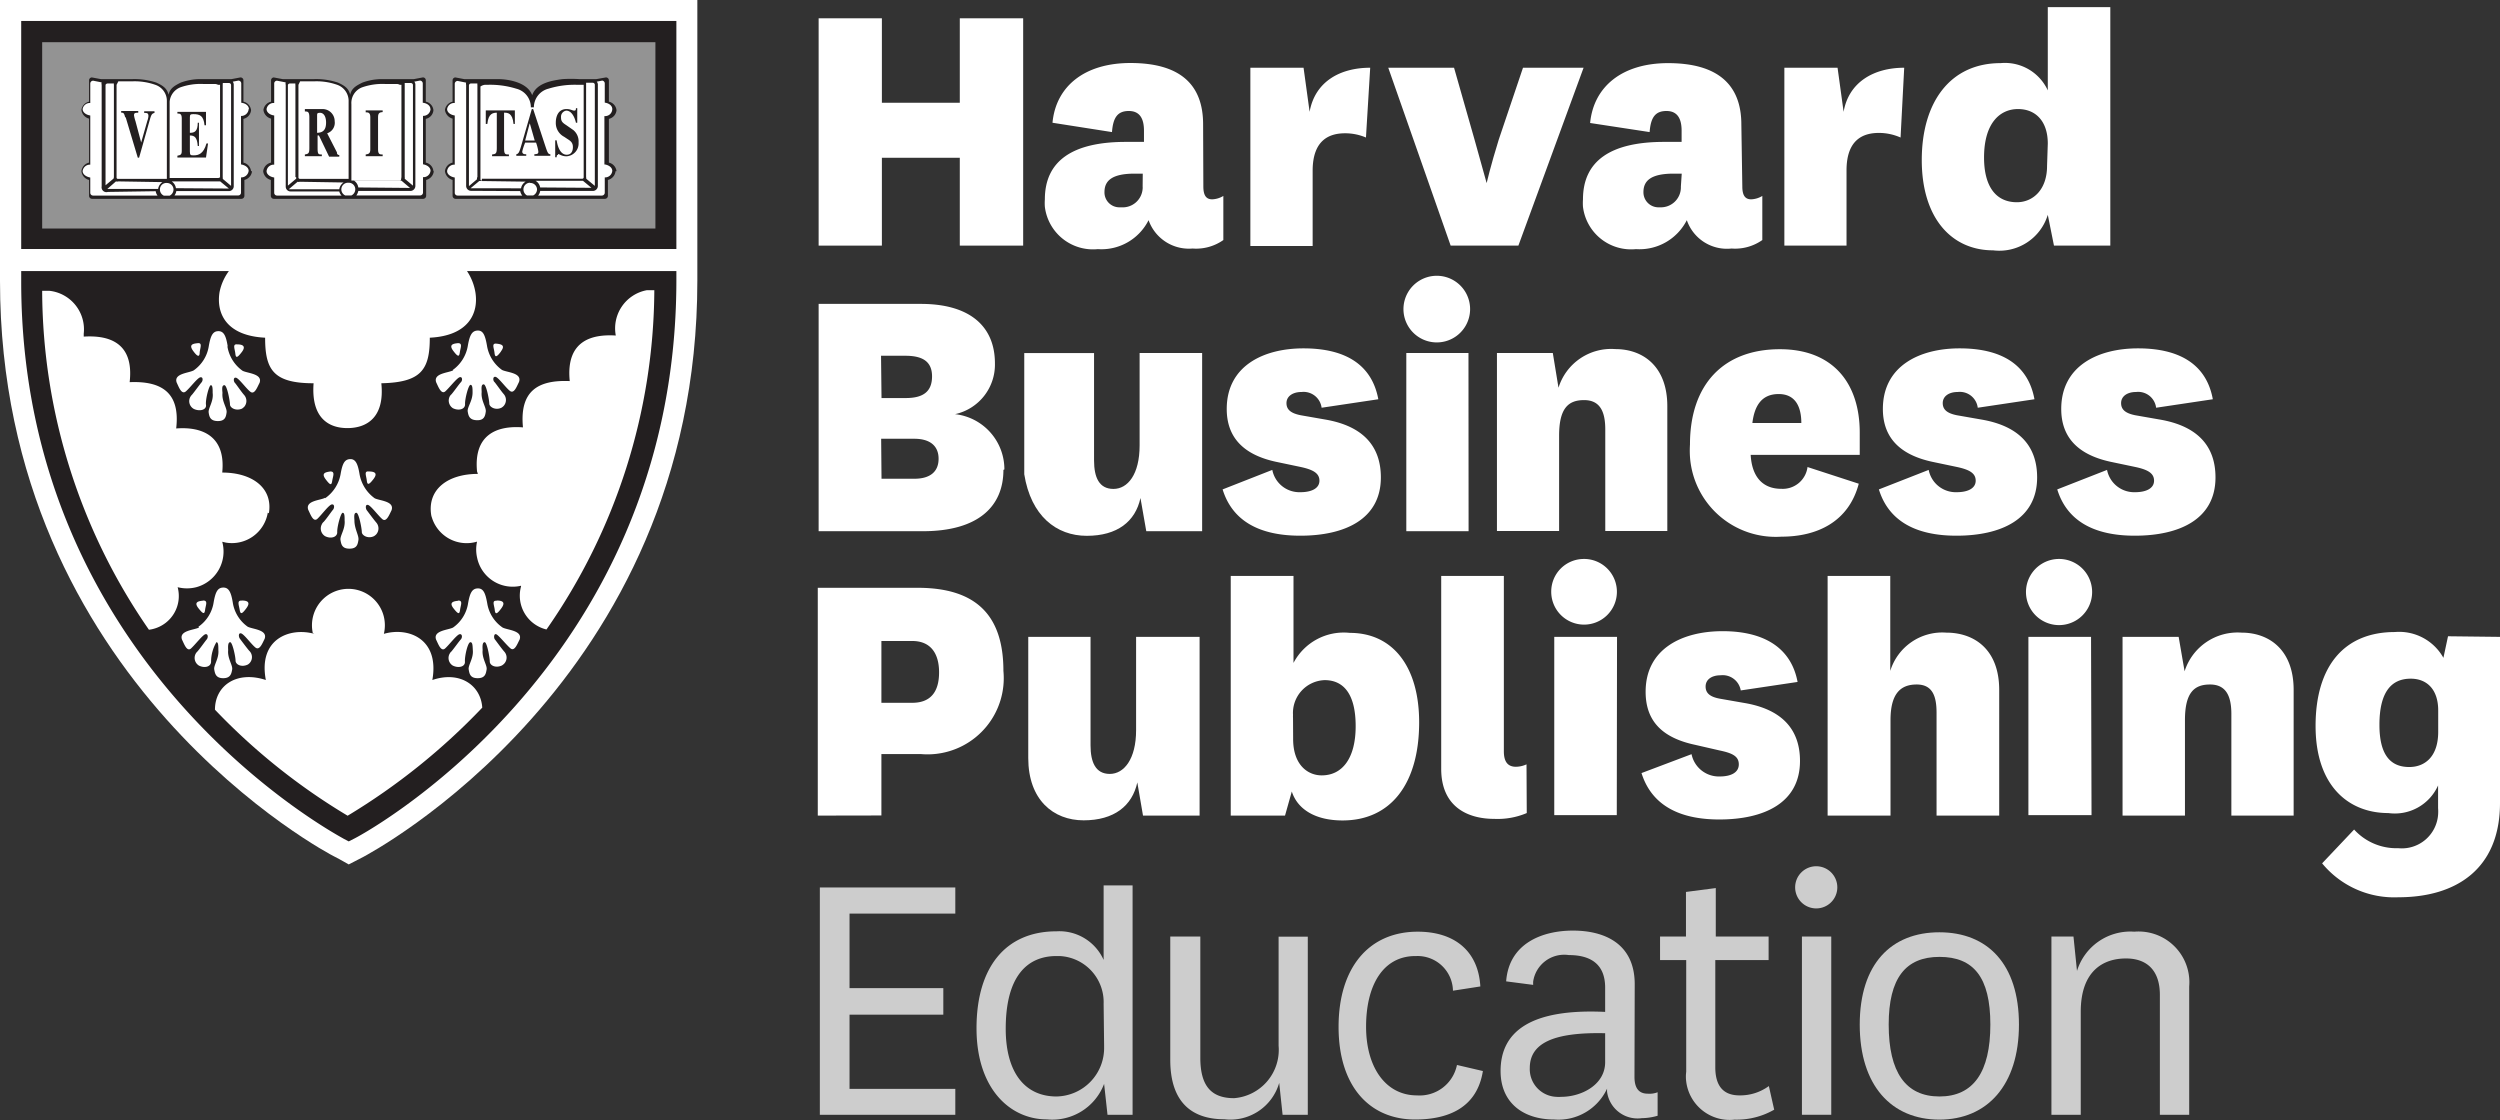
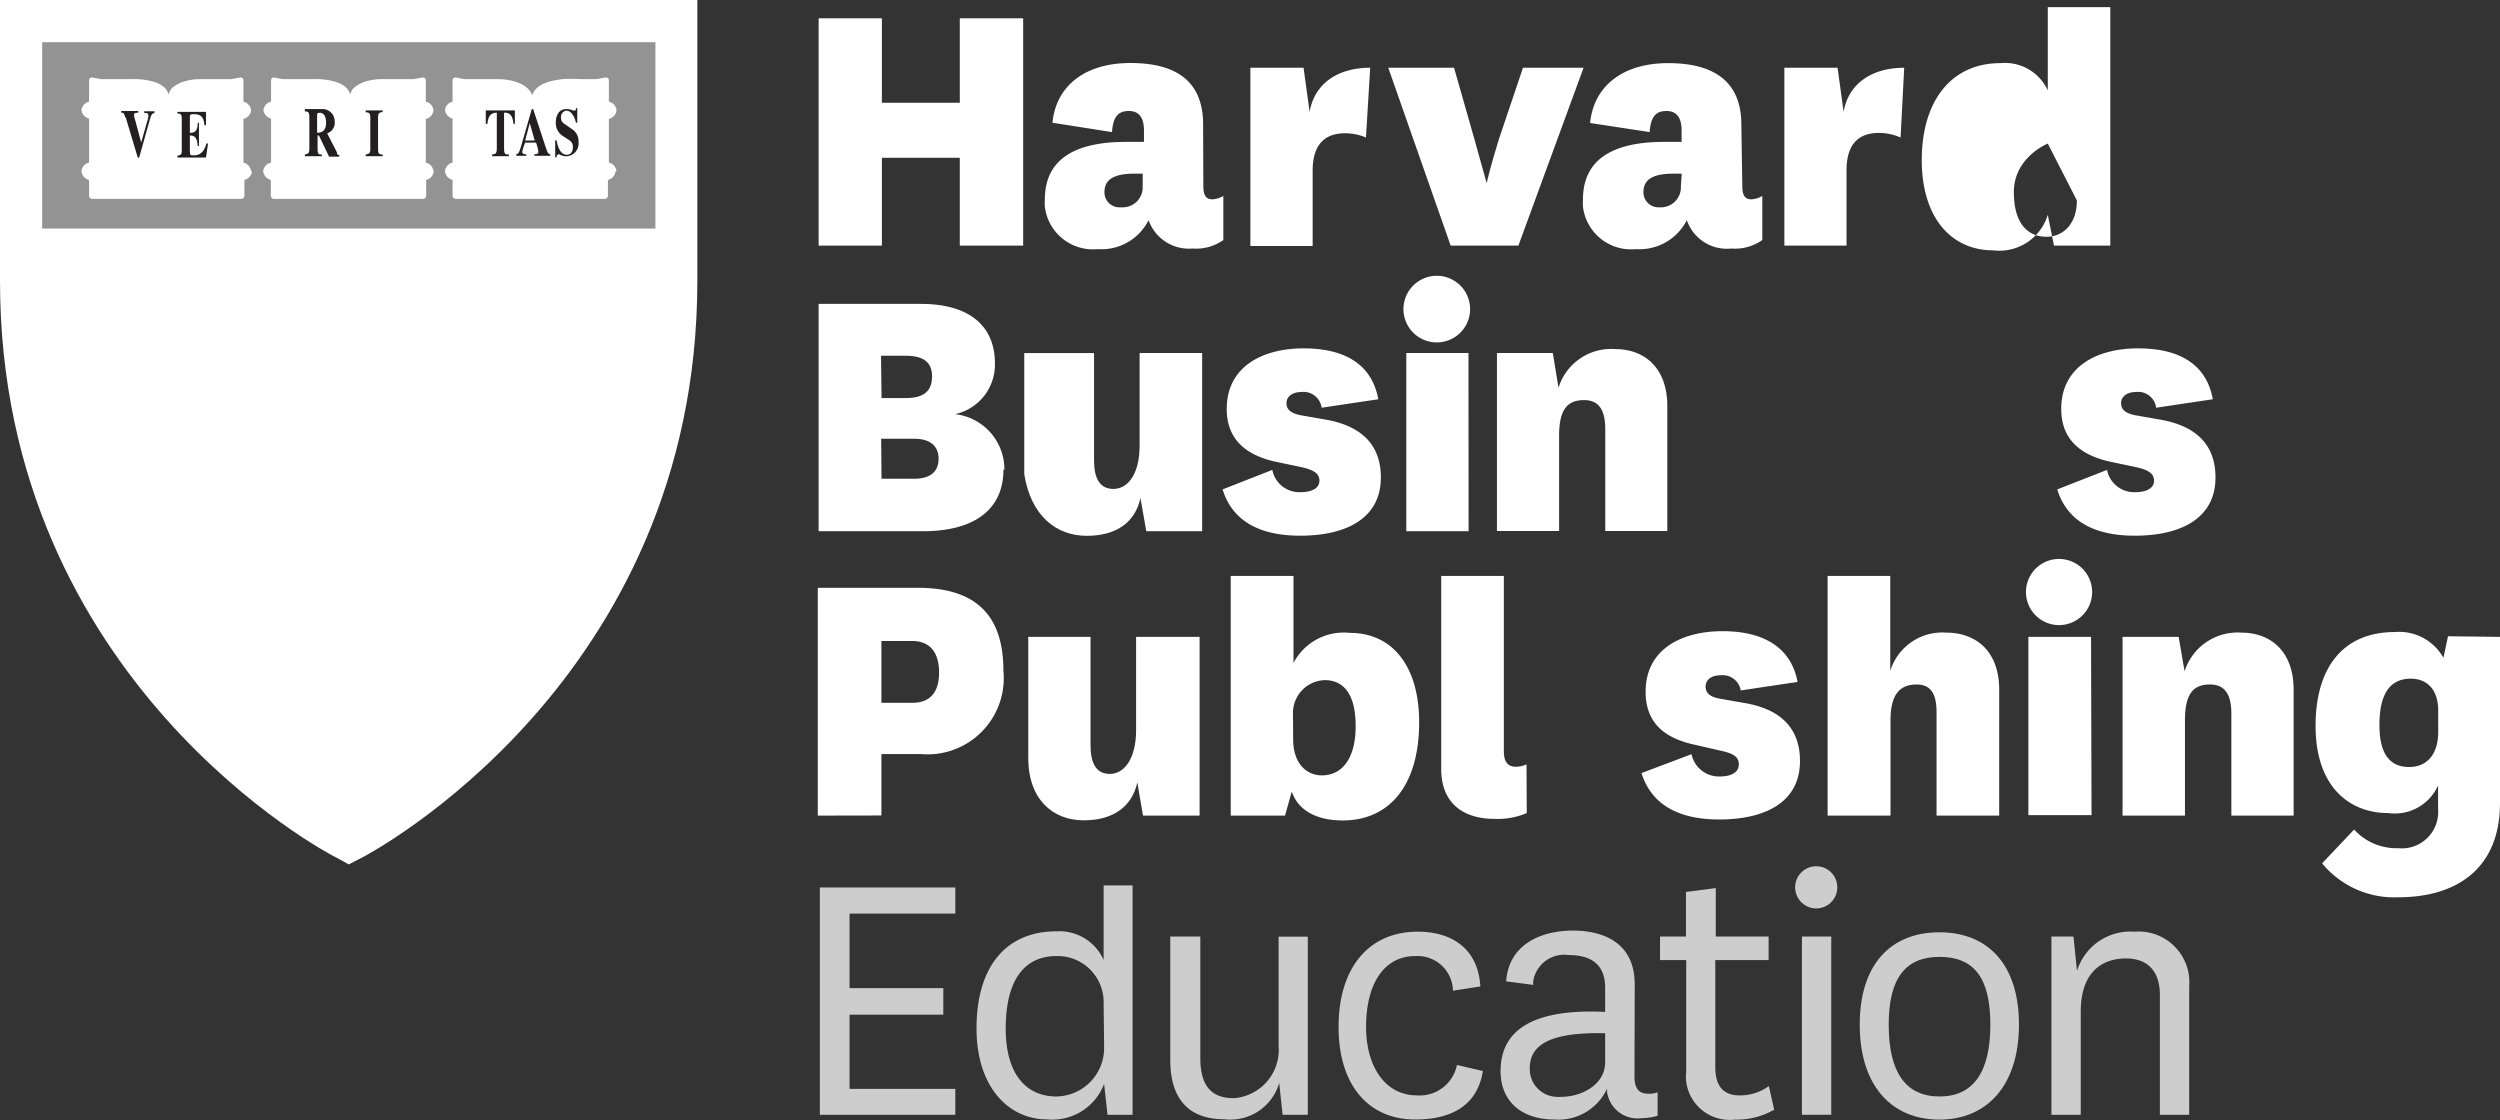
<svg xmlns="http://www.w3.org/2000/svg" viewBox="0 0 206.32 92.43">
  <rect x="0" y="0" width="206.32" height="92.43" fill="#333333" stroke="none" />
  <defs>
    <style>.cls-1{fill:#fff;}.cls-2{fill:#231f20;}.cls-3{fill:#939393;}.cls-4{fill:#cdcdcd;}</style>
  </defs>
  <g id="Capa_2" data-name="Capa 2">
    <g id="Capa_1-2" data-name="Capa 1">
      <g id="Layer_2" data-name="Layer 2">
        <g id="Layer_1-2" data-name="Layer 1-2">
          <path class="cls-1" d="M28,70.9l-.42-.22C27.37,70.59,0,56.35,0,23.18H0V0H57.55V23.18c0,33.18-27.36,47.41-27.55,47.53h0l-1.22.63Z" />
          <path class="cls-1" d="M55.82,22.37h0V1.73H1.75V22.37h0v.86c0,32.16,26.56,45.92,26.63,46l.4.21.41-.21c.08,0,26.56-13.87,26.63-46Z" />
-           <path class="cls-2" d="M38.54,22.37a4.5,4.5,0,0,1,.69,1.73c.29,1.75-.56,3.61-3.76,3.77,0,2.63-.7,3.69-4,3.76.29,2.8-1.18,3.7-2.8,3.7s-3-.91-2.79-3.7c-3.33,0-4-1.13-4-3.76-3.2-.16-4.05-2-3.76-3.77a4.36,4.36,0,0,1,.77-1.73H1.75v.86c0,32.16,26.56,45.92,26.63,46l.4.21.41-.21c.08,0,26.56-13.87,26.63-46v-.86ZM16.38,51.72a3,3,0,0,0,1.25-2c.15-.87.33-1.22.79-1.23s.65.38.79,1.23a3,3,0,0,0,1.23,2c.39.21,1.67.24,1.4,1-.17.33-.41,1-.76.72s-.95-1.12-1.19-1.17-.19.31-.1.43.55.74.77,1a.72.72,0,0,1,.06,1,.65.65,0,0,1-.18.15c-.51.24-1,0-1-.33S19.18,53,19,53s-.19.31-.17.65c-.07.69.39,1.25.33,1.6s-.14.72-.74.72-.68-.37-.74-.72.41-.92.34-1.6c0-.34,0-.65-.16-.65a3.19,3.19,0,0,0-.44,1.6c0,.42-.52.57-1,.33a.74.74,0,0,1-.26-1,.7.7,0,0,1,.13-.16c.24-.27.64-.85.77-1s.12-.47-.1-.43-.84.85-1.19,1.17-.58-.39-.75-.72c-.27-.76,1-.79,1.4-1Zm.39-2.16c.41,0,.21.37.16.75s-.14.41-.55-.11,0-.59.38-.63Zm3.18,0c.43,0,.77.11.38.64s-.49.49-.55.12-.25-.79.17-.75ZM38.82,53c-.22,0-.48,1.18-.45,1.6s-.51.57-1,.33a.73.73,0,0,1-.25-1,.51.51,0,0,1,.13-.16c.23-.27.64-.85.78-1s.13-.47-.1-.43-.84.85-1.19,1.17-.58-.39-.75-.72c-.27-.76,1-.79,1.4-1a3,3,0,0,0,1.24-2c.15-.87.34-1.22.8-1.23s.63.38.78,1.23a3,3,0,0,0,1.27,2c.39.21,1.68.24,1.4,1-.18.33-.41,1-.75.72s-1-1.12-1.19-1.17-.2.31-.1.43.54.74.77,1a.73.73,0,0,1,0,1,.9.9,0,0,1-.19.15c-.51.24-1,0-1-.33S40.19,53,40,53s-.19.31-.17.65c-.07.69.39,1.25.33,1.6s-.12.72-.74.72-.68-.37-.74-.72.41-.92.34-1.6C39,53.26,39,53,38.82,53Zm-1-3.44c.4,0,.2.38.15.76s-.14.4-.54-.11,0-.59.38-.63Zm3.17,0c.45,0,.77.12.38.65s-.5.49-.54.12-.26-.79.15-.75ZM41.35,29c-.39.53-.5.49-.54.11s-.26-.79.15-.75.77.13.38.64Zm-3.55-.68c.4,0,.2.38.15.75s-.14.42-.54-.11,0-.6.38-.64Zm-.43,2.21a3.07,3.07,0,0,0,1.24-2c.15-.87.34-1.23.8-1.25s.63.38.78,1.25a3.07,3.07,0,0,0,1.24,2c.4.21,1.68.23,1.4,1-.18.35-.4,1-.75.73s-.95-1.12-1.19-1.16-.2.32-.1.41.55.75.77,1a.74.74,0,0,1,0,1,.86.86,0,0,1-.18.14c-.5.24-1-.07-1-.34s-.24-1.59-.46-1.59-.18.31-.17.64c-.07.7.39,1.25.34,1.61s-.13.73-.74.71-.69-.36-.75-.71S39,33.1,39,32.4c0-.33,0-.64-.17-.64s-.47,1.17-.45,1.59-.51.58-1,.34a.75.75,0,0,1-.25-1,.64.64,0,0,1,.13-.15c.24-.28.64-.86.78-1s.13-.47-.1-.41-.84.85-1.18,1.16-.59-.38-.76-.73c-.27-.76,1-.78,1.4-1Zm2,8.38c-.29-3,1.58-3.81,3.79-3.64-.29-3,1.23-3.93,3.86-3.82-.35-3.47,2-3.87,3.8-3.76a3.2,3.2,0,0,1,2.56-3.74l.24,0H54a49.33,49.33,0,0,1-8.9,28A2.87,2.87,0,0,1,43,48.4v-.06A3,3,0,0,1,39.37,46a3,3,0,0,1,0-1.3,3,3,0,0,1-3.73-2,1.05,1.05,0,0,1-.06-.24c-.3-2.09,1.39-3.35,3.86-3.35Zm-8.93,0c.45,0,.77.12.38.63s-.51.49-.55.11-.25-.79.16-.74Zm-3.17,0c.4,0,.21.38.15.76s-.14.42-.54-.11,0-.59.37-.65Zm-.44,2.21a3.08,3.08,0,0,0,1.28-2c.15-.87.33-1.21.78-1.23s.64.38.78,1.23a3.13,3.13,0,0,0,1.25,2c.4.21,1.67.23,1.39,1-.18.35-.42,1-.75.73s-.95-1.12-1.19-1.18-.2.31-.1.44.55.74.77,1a.74.74,0,0,1,0,1,.86.86,0,0,1-.18.14c-.5.24-1-.07-1-.34s-.24-1.59-.45-1.59-.18.31-.16.63c0,.71.39,1.26.33,1.62s-.12.71-.74.71-.68-.36-.74-.71.41-.91.34-1.62c0-.34,0-.63-.16-.63s-.47,1.18-.45,1.59-.51.59-1,.34a.74.74,0,0,1-.26-1,.49.49,0,0,1,.14-.18c.24-.26.64-.85.77-1s.14-.48-.1-.44-.83.85-1.18,1.18-.58-.38-.76-.73c-.27-.77,1-.78,1.39-1Zm-1,11.19a3,3,0,0,1,5.85-1.41,3.05,3.05,0,0,1,0,1.41c2-.58,4.61.39,4,3.81,2.26-.77,4,.42,4.12,2.28a53.34,53.34,0,0,1-11.11,8.92,51.94,51.94,0,0,1-10.95-8.75c0-2,1.8-3.24,4.2-2.45-.65-3.41,2-4.37,4-3.81Zm-3.73-10a3,3,0,0,1-3.46,2.47l-.3-.07a3.05,3.05,0,0,1-2.14,3.75,3.09,3.09,0,0,1-1.54,0,2.8,2.8,0,0,1-2,3.44,2.2,2.2,0,0,1-.37.07A49.35,49.35,0,0,1,3.48,24h.6a3.2,3.2,0,0,1,2.83,3.54l0,.24c1.8-.11,4.19.29,3.79,3.76,2.62-.11,4.19.85,3.84,3.82,2.22-.17,4.1.68,3.8,3.64,2.45,0,4.2,1.25,3.85,3.36ZM16.48,29.08c0,.37-.15.42-.54-.12s0-.6.39-.64S16.52,28.7,16.48,29.08Zm3.09-.66c.43,0,.77.13.38.64s-.49.49-.53.11S19.17,28.38,19.57,28.42Zm-.8.18a3.06,3.06,0,0,0,1.25,2c.4.21,1.68.24,1.4,1-.19.35-.41,1-.76.73s-.95-1.12-1.19-1.16-.19.32-.09.42.53.74.76,1a.74.74,0,0,1,0,1l-.16.13c-.52.23-1-.07-1-.34s-.24-1.59-.46-1.59-.19.3-.16.64c-.07.7.39,1.24.34,1.61s-.13.72-.74.71-.69-.36-.74-.71.42-.91.33-1.61c0-.34,0-.64-.15-.64S16.94,33,17,33.41s-.51.57-1,.34a.73.73,0,0,1-.29-1,.9.9,0,0,1,.15-.19c.23-.28.64-.85.77-1s.14-.47-.1-.42-.83.85-1.19,1.16-.59-.38-.76-.73c-.26-.75,1-.78,1.4-1a3,3,0,0,0,1.25-2c.15-.87.33-1.23.78-1.24s.64.37.78,1.24Z" />
-           <polygon class="cls-2" points="1.75 1.73 1.75 20.55 55.82 20.55 55.82 1.73 1.75 1.73 1.75 1.73" />
          <path class="cls-3" d="M3.48,3.48V18.86H54.09V3.48ZM20.8,14.13a.83.83,0,0,1-.63.72v1.31a.25.25,0,0,1-.25.25H7.6a.25.25,0,0,1-.25-.25h0V14.85a.83.83,0,0,1-.63-.72.82.82,0,0,1,.63-.71V9.79a.84.84,0,0,1-.63-.72.82.82,0,0,1,.63-.68V6.64a.24.24,0,0,1,.23-.25h0l.75.14h2.58a5.65,5.65,0,0,1,2,.29c.49.23.87.44,1,1,.12-.53.48-.74,1-1a4.61,4.61,0,0,1,1.68-.29H19.1l.74-.14a.24.24,0,0,1,.25.22V8.39a.81.81,0,0,1,.63.71.81.81,0,0,1-.63.71v3.61a.82.82,0,0,1,.63.71Zm15,0a.83.83,0,0,1-.63.72v1.31a.25.25,0,0,1-.25.25H22.6a.25.25,0,0,1-.25-.25h0V14.85a.83.83,0,0,1-.63-.72.82.82,0,0,1,.65-.71V9.79a.84.84,0,0,1-.63-.72.82.82,0,0,1,.63-.68V6.64a.24.24,0,0,1,.22-.25h0l.74.14h2.57a5.65,5.65,0,0,1,2,.29c.49.23.87.44,1,1,.11-.53.48-.74,1-1a4.61,4.61,0,0,1,1.68-.29h2.57l.74-.14a.23.23,0,0,1,.25.22V8.39a.79.79,0,0,1,.63.71.79.79,0,0,1-.63.71v3.61a.79.79,0,0,1,.63.71Zm15,0a.83.83,0,0,1-.63.72v1.31a.25.25,0,0,1-.25.25H37.6a.25.25,0,0,1-.25-.25h0V14.85a.86.86,0,0,1-.63-.72.82.82,0,0,1,.63-.71V9.79a.86.86,0,0,1-.63-.72.82.82,0,0,1,.63-.68V6.64a.24.24,0,0,1,.23-.25h0l.74.14h2.8c.77,0,2.41.24,2.8,1.33.35-1,1.6-1.21,2.5-1.33a10.9,10.9,0,0,1,1.4,0h1.39L50,6.39a.24.24,0,0,1,.25.22V8.39a.81.81,0,0,1,.63.71.81.81,0,0,1-.63.71v3.61a.82.82,0,0,1,.63.71Z" />
          <path class="cls-1" d="M24.38,14.61V7a.2.2,0,0,1,0-.11H23.9a.19.19,0,0,0-.14.11v8.32l.69-.58a.2.2,0,0,1,0-.11Zm-6,.15.69.58V7a.18.18,0,0,0-.18-.15h-.51a.2.2,0,0,1,0,.11v7.67a.43.43,0,0,1,0,.16Zm6.39,0h4V8.39A1.41,1.41,0,0,0,27.83,7,5.15,5.15,0,0,0,26,6.71H24.77L24.63,7v7.66a.12.12,0,0,0,.11.1Zm-15.37-.1V7a.2.2,0,0,1,0-.11H8.89A.19.19,0,0,0,8.71,7v8.29l.67-.56v-.06Zm8.76,0V7H18a.73.73,0,0,0-.24-.07h-1a5,5,0,0,0-1.88.28A1.4,1.4,0,0,0,14,8.39v6.3h4a.1.1,0,0,0,.11-.08v.05Zm-8.39.1h4V8.39h0A1.4,1.4,0,0,0,12.82,7,5.13,5.13,0,0,0,11,6.71H9.77L9.62,7v7.66a.1.1,0,0,0,.11.1ZM8.9,15.84a.4.4,0,0,1-.51-.46V7a.34.34,0,0,1,0-.2l-.7-.14a.24.24,0,0,0-.24.24h0V8.5A.6.6,0,0,0,6.82,9c0,.27.28.48.63.53v4.06a.6.6,0,0,0-.63.53c0,.26.28.47.63.53v1.26a.23.23,0,0,0,.24.23H13a.77.77,0,0,1-.15-.36Zm30.87-1.09h8.3a.12.12,0,0,0,.1-.11V7h-.5a7.3,7.3,0,0,0-2.41.32,1.59,1.59,0,0,0-1.2,1.54h-.25a1.58,1.58,0,0,0-1.2-1.54A7.27,7.27,0,0,0,40.2,7H40a.83.83,0,0,0-.35.14v7.66a.11.11,0,0,0,.11.11Zm8.61,0,.71.59V7a.17.17,0,0,0-.16-.17h-.56v7.79a.28.28,0,0,1,0,.18Zm-15.25-.14V7H33a.62.62,0,0,0-.23-.07h-1a5.08,5.08,0,0,0-1.89.28A1.38,1.38,0,0,0,29,8.6v6.3h4a.09.09,0,0,0,.1-.1Zm.27,0a.33.33,0,0,1,0,.14l.68.57V7a.18.18,0,0,0-.18-.15h-.5v7.78Zm6,0V7a.2.2,0,0,1,0-.11h-.52a.17.17,0,0,0-.18.15v8.32l.67-.57a.28.28,0,0,1,0-.13ZM35.52,9c0-.27-.26-.48-.63-.52V6.89a.24.24,0,0,0-.24-.24h0l-.46.09a.36.36,0,0,1,.09.24v8.38a.42.42,0,0,1-.42.4H29.57a1,1,0,0,1-.16.37h5.26a.24.24,0,0,0,.24-.24h0V14.62a.58.58,0,0,0,.62-.53c0-.26-.26-.47-.62-.53v-4A.59.59,0,0,0,35.53,9Zm3.37,6.75a.41.41,0,0,1-.42-.39h0V7a.28.28,0,0,1,0-.18l-.7-.14a.24.24,0,0,0-.24.24h0V8.5A.59.59,0,0,0,36.9,9c0,.27.27.48.63.53v4.06a.59.59,0,0,0-.63.53c0,.26.27.47.63.53v1.26a.23.23,0,0,0,.24.23H43.1a.89.89,0,0,1-.17-.37Zm.84-.81h-.18l-.72.6H43a.8.8,0,0,1,.38-.55Zm-11,.14a.55.55,0,0,0-.56.54.56.56,0,0,0,.32.51H29a.56.56,0,0,0,.32-.51.54.54,0,0,0-.54-.54Zm5.11.43-.71-.6H29.22a.81.81,0,0,1,.35.56Zm9.88-.43a.55.55,0,0,0-.52.59.57.57,0,0,0,.29.46H44a.56.56,0,0,0,.32-.51A.55.55,0,0,0,43.75,15.1Zm6.16-1.5v-4A.59.59,0,0,0,50.53,9c0-.27-.26-.48-.62-.53V6.89a.24.24,0,0,0-.21-.24h0l-.45.09a.36.36,0,0,1,.09.24v8.38a.42.42,0,0,1-.42.4H44.58a.77.77,0,0,1-.17.38h5.27a.24.24,0,0,0,.23-.24V14.64a.59.59,0,0,0,.62-.54c0-.26-.26-.47-.62-.53Zm-1.07,1.92-.7-.58H44.2a.8.8,0,0,1,.38.55ZM24.74,15a.28.28,0,0,1-.18,0l-.73.62H28a.8.8,0,0,1,.36-.56Zm-5.85.56-.72-.59h-4a.83.83,0,0,1,.35.56ZM20.54,9c0-.27-.27-.48-.63-.52V6.89a.24.24,0,0,0-.24-.24h0l-.46.09a.44.44,0,0,1,.08.25v8.39a.4.4,0,0,1-.42.39H14.55a.82.82,0,0,1-.15.36h5.25a.23.23,0,0,0,.24-.24h0V14.64a.61.61,0,0,0,.63-.54c0-.26-.26-.47-.63-.53v-4A.61.61,0,0,0,20.52,9ZM13.77,15.1a.53.53,0,0,0-.57.51.55.55,0,0,0,.33.54H14a.58.58,0,0,0,.32-.51.55.55,0,0,0-.54-.54Zm-4-.13a.34.34,0,0,1-.2,0l-.71.62h4.19a.8.8,0,0,1,.36-.56ZM24,15.8a.4.4,0,0,1-.42-.39h0V7a.34.34,0,0,1,0-.2l-.72-.14a.23.23,0,0,0-.23.24h0V8.5A.59.59,0,0,0,22,9c0,.27.26.48.63.53v4.06a.59.59,0,0,0-.63.53c0,.26.26.47.63.53v1.26a.23.23,0,0,0,.23.23h5.33A.72.72,0,0,1,28,15.8Z" />
          <path class="cls-2" d="M16,12.82c-.26,0-.33,0-.33-.31V11.18c.4,0,.6.17.65.87h.1V10.13h-.1c0,.7-.26.84-.65.83V9.67c0-.23.07-.25.29-.25.55,0,.84.14.92.92H17V9.23H14.64v.14c.18,0,.36,0,.36.39v2.7c0,.33-.13.34-.36.39V13H17l.17-1.16h-.13C16.8,12.68,16.4,12.82,16,12.82Z" />
          <path class="cls-2" d="M46.05,12.71c.12,0,.3.19.7.19a1.06,1.06,0,0,0,1-1.11s0,0,0-.06a1.21,1.21,0,0,0-.44-1l-.59-.41c-.35-.22-.42-.35-.42-.65a.51.51,0,0,1,.43-.54c.48,0,.73.65.8,1h.11V8.93h-.11c0,.11,0,.2-.14.2S47.08,9,46.76,9c-.77,0-.89.75-.89,1.1a1.28,1.28,0,0,0,.69,1.19l.27.18c.27.17.45.31.45.67,0,.09,0,.63-.51.63s-.75-.63-.83-1.19h-.12v1.4h.12c0-.1,0-.2.12-.2Z" />
          <path class="cls-2" d="M10.37,9.67l1,3.34h.11l.91-3.22c.1-.31.14-.42.36-.47V9.18h-.85v.14c.22,0,.35,0,.35.26a1.38,1.38,0,0,1-.09.39l-.51,1.79L11.18,10a2.81,2.81,0,0,1-.12-.48c0-.21.1-.21.35-.22V9.16H10V9.3c.17,0,.24,0,.33.39Z" />
          <path class="cls-2" d="M26.17,9.55c0-.18,0-.24.25-.24s.49.24.49.8-.21.84-.74.85V9.56Zm.39,3.2c-.27,0-.35,0-.35-.52V11.18h.11l.84,1.75H28v-.14a.17.17,0,0,1-.19-.15.13.13,0,0,1,0-.06L27,11a.91.91,0,0,0,.62-1,1,1,0,0,0-1-1H25.16V9.2c.23,0,.37,0,.37.5v2.53c0,.45-.09.46-.37.52v.14h1.4Z" />
          <path class="cls-2" d="M41,9.3v2.93c0,.46-.1.48-.39.52v.14H42v-.14c-.3,0-.4,0-.4-.52V9.3c.28,0,.7,0,.78.93h.11V9.11H40.09v1.12h.13c.08-.89.49-.92.78-.93Z" />
          <path class="cls-2" d="M43.73,10.2l.4,1.4h-.79l.37-1.4Zm-.3,2.53c-.14,0-.33,0-.33-.23a4.79,4.79,0,0,1,.24-.73h.9a3.83,3.83,0,0,1,.19.74c0,.18-.07.2-.33.22v.13h1.32v-.13c-.2,0-.25-.18-.45-.78L44,9h-.11L43,12.08c-.13.42-.18.61-.39.65v.13h.82v-.13Z" />
          <path class="cls-2" d="M30.18,9.27c.18,0,.38,0,.38.39v2.68c0,.35-.16.37-.38.41v.14h1.4v-.14c-.22,0-.38,0-.38-.41V9.65c0-.38.2-.38.38-.4V9.11h-1.4v.16Z" />
          <path class="cls-1" d="M67.49,67.31V48.51h8.24c4.85,0,7.08,2.29,7.08,6.86a6.29,6.29,0,0,1-5.69,6.86,6.2,6.2,0,0,1-1.14,0H72.74v5.07ZM72.74,58h2.55c1.5,0,2.21-.89,2.21-2.51s-.74-2.59-2.21-2.59H72.74Z" />
          <path class="cls-1" d="M93.86,64.57c-.42,1.94-1.92,3.13-4.43,3.13S84.86,66,84.86,62.56v-10H90v8.95c0,1.4.42,2.36,1.59,2.36s2.17-1.22,2.17-3.61v-7.7H99V67.31H94.33Z" />
          <path class="cls-1" d="M106.05,67.31h-4.48V47.53h5.18v7.18a4.68,4.68,0,0,1,4.65-2.48c3.55,0,5.72,2.79,5.72,7.38,0,5.07-2.34,8.1-6.32,8.1-2.29,0-3.73-.95-4.19-2.39Zm.67-6.32c0,2.14,1.21,3,2.36,3,1.69,0,2.8-1.4,2.8-4.06s-1-3.8-2.56-3.8A2.71,2.71,0,0,0,106.71,59a2,2,0,0,0,0,.25Z" />
          <path class="cls-1" d="M126,67.1a6.16,6.16,0,0,1-2.68.48c-2.21,0-4.38-1-4.38-4.13V47.53h5.17V62c0,.9.35,1.28,1,1.28a2.17,2.17,0,0,0,.87-.2Z" />
-           <path class="cls-1" d="M130.82,46.13a2.71,2.71,0,1,1-2.8,2.71,2.69,2.69,0,0,1,2.66-2.71h.14m2.61,21.14h-5.16V52.56h5.18Z" />
          <path class="cls-1" d="M139.6,62.24a2.3,2.3,0,0,0,2.33,1.84c.92,0,1.57-.32,1.57-1s-.55-.93-1.6-1.15l-2-.46c-2.69-.57-4.09-1.94-4.09-4.38,0-3.58,3.06-5,6.35-5,3.54,0,5.68,1.46,6.19,4.19l-4.69.7A1.51,1.51,0,0,0,142,55.73h0c-.74,0-1.24.35-1.24.93s.42.86,1.17,1l2,.35c3.25.54,4.62,2.29,4.62,4.79,0,3.49-3,4.83-6.66,4.83-3.36,0-5.6-1.22-6.42-3.83Z" />
          <path class="cls-1" d="M156,55.37a4.49,4.49,0,0,1,4.62-3.16c2.33,0,4.37,1.4,4.37,4.73V67.31h-5.17V58.82c0-1.39-.35-2.33-1.64-2.33s-2.16.7-2.16,2.94v7.88h-5.19V47.53H156Z" />
          <path class="cls-1" d="M170,46.13a2.73,2.73,0,1,1-.14,0H170m2.61,21.14H167.4V52.56h5.17Z" />
          <path class="cls-1" d="M180.29,55.4a4.59,4.59,0,0,1,4.7-3.19c2.26,0,4.3,1.4,4.3,4.73V67.31h-5.14V58.92c0-1.49-.45-2.43-1.76-2.43s-2.07.67-2.07,2.94v7.88h-5.15V52.56h4.63Z" />
          <path class="cls-1" d="M206.32,52.56v13.7c0,5.45-3.61,7.79-8.39,7.79a7.7,7.7,0,0,1-6.29-2.8l2.64-2.79A4.72,4.72,0,0,0,197.92,70a3,3,0,0,0,3.29-2.75,3.47,3.47,0,0,0,0-.56V64.82a3.91,3.91,0,0,1-4.11,2.28c-3.28,0-6-2.24-6-7.19s2.37-7.75,6.55-7.75a4.18,4.18,0,0,1,4,2.13l.38-1.78Zm-5.1,6.07c0-1.72-.92-2.62-2.27-2.62-1.59,0-2.58,1.09-2.58,3.81,0,2.36.82,3.48,2.46,3.48,1.27,0,2.39-.83,2.39-2.91Z" />
          <path class="cls-1" d="M82.81,38.78c0,3-2.06,5.06-6.65,5.06h-8.6V25.08H76c4,0,6.11,1.82,6.11,4.91a4.19,4.19,0,0,1-3.29,4.19,4.58,4.58,0,0,1,4.07,4.56M72.75,32.85h2c1.4,0,2.17-.5,2.17-1.79s-.87-1.7-2.21-1.7h-2Zm0,6.66h2.71c1.3,0,2-.58,2-1.65s-.72-1.65-2-1.65H72.72Z" />
          <path class="cls-1" d="M94.12,41.1c-.42,1.94-1.91,3.12-4.43,3.12s-4.61-1.65-5.16-5.08v-10h5.76V38c0,1.4.42,2.35,1.6,2.35s2.16-1.2,2.16-3.59V29.13h5.16V43.84H94.6Z" />
          <path class="cls-1" d="M105,38.78a2.28,2.28,0,0,0,2.32,1.84c.93,0,1.57-.32,1.57-.95s-.55-.92-1.59-1.14l-2-.42c-2.67-.58-4.06-2-4.06-4.36,0-3.57,3.06-5,6.33-5,3.54,0,5.66,1.4,6.18,4.2l-4.68.7a1.5,1.5,0,0,0-1.65-1.3c-.73,0-1.25.35-1.25.92s.42.85,1.18,1l2,.35c3.24.55,4.61,2.29,4.61,4.78,0,3.47-3,4.81-6.65,4.81-3.35,0-5.6-1.2-6.41-3.82Z" />
          <path class="cls-1" d="M118.63,22.76a2.75,2.75,0,1,1-.11,0h.11m2.57,21.08h-5.14V29.13h5.13Z" />
          <path class="cls-1" d="M128.62,32a4.55,4.55,0,0,1,4.69-3.19c2.26,0,4.29,1.4,4.29,4.71V43.82h-5.12V35.44c0-1.5-.45-2.42-1.75-2.42s-2.06.67-2.06,2.93v7.87h-5.13V29.13h4.61Z" />
-           <path class="cls-1" d="M149.13,38.53l4.27,1.39c-.83,3.15-3.44,4.37-6.38,4.37a7.09,7.09,0,0,1-7.55-6.6,8,8,0,0,1,0-1c0-5,2.8-7.87,7.42-7.87,4.37,0,6.59,2.79,6.59,6.88v1.84h-9c.1,1.82,1,2.8,2.52,2.8a2.06,2.06,0,0,0,2.17-1.79m-.51-3.64c0-1.27-.44-2.39-1.87-2.39s-2,1-2.17,2.39Z" />
-           <path class="cls-1" d="M159.17,38.78a2.28,2.28,0,0,0,2.32,1.84c.92,0,1.56-.32,1.56-.95s-.54-.92-1.59-1.14l-2-.42c-2.67-.58-4.07-2-4.07-4.36,0-3.57,3.06-5,6.33-5,3.54,0,5.67,1.4,6.18,4.2l-4.68.7a1.49,1.49,0,0,0-1.65-1.3c-.73,0-1.24.35-1.24.92s.42.85,1.17,1l2,.35c3.25.55,4.62,2.29,4.62,4.78,0,3.47-3,4.81-6.66,4.81-3.34,0-5.59-1.2-6.4-3.82Z" />
          <path class="cls-1" d="M173.89,38.78a2.28,2.28,0,0,0,2.32,1.84c.92,0,1.56-.32,1.56-.95s-.54-.92-1.59-1.14l-2-.42c-2.67-.58-4.07-2-4.07-4.36,0-3.57,3.06-5,6.33-5,3.54,0,5.67,1.4,6.18,4.2l-4.68.7a1.49,1.49,0,0,0-1.65-1.3c-.73,0-1.24.35-1.24.92s.42.85,1.17,1l2,.35c3.25.55,4.62,2.29,4.62,4.78,0,3.47-3,4.81-6.66,4.81-3.34,0-5.59-1.2-6.4-3.82Z" />
          <path class="cls-1" d="M99.31,15.38c0,.7.2,1.07.73,1.07a1.9,1.9,0,0,0,.92-.28v3.64a3.9,3.9,0,0,1-2.54.7,3.53,3.53,0,0,1-3.63-2.34,4.35,4.35,0,0,1-4.19,2.39,4,4,0,0,1-4.37-3.49,4.28,4.28,0,0,1,0-.62c0-3.16,2.27-4.74,6.68-4.74h1.5v-.93c0-.95-.32-1.62-1.25-1.62s-1.3.54-1.39,1.74l-4.91-.77c.28-3,2.64-4.93,6.43-4.93,4.19,0,6,1.85,6,5.06Zm-5-1.05h-.67c-1.85,0-2.49.57-2.49,1.52a1.23,1.23,0,0,0,1.2,1.26h.2a1.65,1.65,0,0,0,1.75-1.54,1.09,1.09,0,0,0,0-.18Z" />
          <path class="cls-1" d="M112.73,11.35A4.34,4.34,0,0,0,111,11c-1.21,0-2.67.48-2.67,3.09v6.21h-5.14V5.59h4.39l.5,3.64c.44-2.49,2.51-3.64,5-3.64Z" />
          <path class="cls-1" d="M114.57,5.59H120l1.69,5.93c.6,2.14,1,3.59,1,3.59h0s.32-1.4,1-3.59l2-5.93h5l-5.38,14.68h-5.59Z" />
          <path class="cls-1" d="M143.79,15.38c0,.7.2,1.07.73,1.07a1.9,1.9,0,0,0,.92-.28v3.64a3.9,3.9,0,0,1-2.54.7,3.5,3.5,0,0,1-3.69-2.34,4.38,4.38,0,0,1-4.2,2.39,4,4,0,0,1-4.37-3.49,4.28,4.28,0,0,1,0-.62c0-3.16,2.27-4.74,6.69-4.74h1.45v-.93c0-.95-.32-1.62-1.25-1.62s-1.3.54-1.39,1.74l-4.91-.75c.29-3,2.64-4.94,6.43-4.94,4.19,0,6.05,1.85,6.05,5.06Zm-5-1.05h-.67c-1.85,0-2.49.57-2.49,1.52a1.24,1.24,0,0,0,1.2,1.26h.2a1.65,1.65,0,0,0,1.69-1.61v-.11Z" />
          <path class="cls-1" d="M156.85,11.35a4.39,4.39,0,0,0-1.79-.38c-1.22,0-2.67.48-2.67,3.09v6.21h-5.13V5.59h4.39l.5,3.64c.42-2.45,2.49-3.64,5-3.64Z" />
-           <path class="cls-1" d="M169,.59h5.16V20.27h-4.65L169,17.73a4.18,4.18,0,0,1-4.51,2.93c-3.44,0-5.89-2.67-5.89-7.45s2.35-8,6.5-8A3.89,3.89,0,0,1,169,7.46Zm0,11.26C169,10,168,9,166.54,9s-2.8,1.12-2.8,4c0,2.42,1,3.69,2.71,3.69,1.3,0,2.49-1,2.49-3Z" />
+           <path class="cls-1" d="M169,.59h5.16V20.27h-4.65L169,17.73a4.18,4.18,0,0,1-4.51,2.93c-3.44,0-5.89-2.67-5.89-7.45s2.35-8,6.5-8A3.89,3.89,0,0,1,169,7.46Zm0,11.26s-2.8,1.12-2.8,4c0,2.42,1,3.69,2.71,3.69,1.3,0,2.49-1,2.49-3Z" />
          <polygon class="cls-1" points="67.56 20.27 67.56 1.51 72.78 1.51 72.78 8.48 79.21 8.48 79.21 1.51 84.44 1.51 84.44 20.27 79.21 20.27 79.21 13.02 72.78 13.02 72.78 20.27 67.56 20.27" />
          <path class="cls-4" d="M78.84,92H67.66V73.24H78.84V75.4H70.11v6.15h7.74v2.19H70.11v6.12h8.73Z" />
          <path class="cls-4" d="M91.08,73.07h2.39V92H91.4l-.28-2.55a4.57,4.57,0,0,1-4.73,2.93c-3,0-5.8-2.49-5.8-7.52s2.39-8,6.6-8a4,4,0,0,1,3.89,2.36Zm0,9.78a3.81,3.81,0,0,0-3.65-3.95h-.24c-2.36,0-4.19,1.59-4.19,6,0,3.66,1.62,5.59,4.19,5.59a4,4,0,0,0,3.93-4.09v-.11Z" />
          <path class="cls-4" d="M105.57,89.37a4.19,4.19,0,0,1-4.53,3c-2.68,0-4.46-1.4-4.46-4.9V77.29h2.48v10c0,2.32.89,3.34,2.79,3.34a4,4,0,0,0,3.67-4.33v-9h2.41V92h-2.08Z" />
          <path class="cls-4" d="M122.38,88.39c-.48,3-2.8,4-5.6,4-3.73,0-6.31-2.71-6.31-7.64S113,76.89,117,76.89c3,0,5,1.56,5.17,4.52l-2.26.35a2.92,2.92,0,0,0-3-2.86h-.09c-2.69,0-4.08,2.42-4.08,5.83s1.66,5.67,4.19,5.67a3.14,3.14,0,0,0,3.31-2.51Z" />
          <path class="cls-4" d="M134.89,88.87c0,1.14.54,1.39,1.11,1.39a1.79,1.79,0,0,0,.8-.12v1.94a4.83,4.83,0,0,1-1.31.2,2.54,2.54,0,0,1-2.86-2.16,2.46,2.46,0,0,1,0-.28,4.42,4.42,0,0,1-4.36,2.55c-2.59,0-4.43-1.4-4.43-4,0-3.26,2.48-5.17,8.63-4.88v-2c0-2-1.27-2.69-3-2.69a2.59,2.59,0,0,0-2.94,2.18,2.64,2.64,0,0,0,0,.28l-2.23-.29c.23-3.15,3-4.19,5.51-4.19s5.1,1,5.1,4.43Zm-2.42-3.6c-4.28-.1-6.22.83-6.22,2.87a2.29,2.29,0,0,0,2.2,2.38,2.36,2.36,0,0,0,.38,0c1.7,0,3.64-1,3.64-2.86Z" />
          <path class="cls-4" d="M146.42,91.58a6.21,6.21,0,0,1-3.26.82,3.61,3.61,0,0,1-4-3.14,3.14,3.14,0,0,1,0-.81V79.23H137V77.29h2.14V73.61l2.46-.32v4h4.36v1.94h-4.4v8.85c0,1.62.73,2.32,2,2.32a4,4,0,0,0,2.42-.77Z" />
          <path class="cls-4" d="M151.13,77.29V92h-2.42V77.29Z" />
          <path class="cls-4" d="M153.48,84.56c0-5,2.59-7.62,6.57-7.62s6.57,2.62,6.57,7.62S164,92.4,160.05,92.4,153.48,89.59,153.48,84.56Zm2.39,0c0,3.93,1.4,5.93,4.19,5.93s4.2-2,4.2-5.93-1.4-5.59-4.2-5.59S155.87,80.73,155.87,84.56Z" />
          <path class="cls-4" d="M171.41,80.13a4.61,4.61,0,0,1,4.73-3.24,4.19,4.19,0,0,1,4.53,3.82,4.09,4.09,0,0,1,0,.7V92h-2.42v-9.9c0-1.89-.95-3-2.8-3s-3.73,1-3.73,4.4V92H169.3V77.29h1.82Z" />
          <path class="cls-4" d="M149.89,71.49a1.74,1.74,0,1,1-1.74,1.74A1.74,1.74,0,0,1,149.89,71.49Z" />
        </g>
      </g>
    </g>
  </g>
</svg>